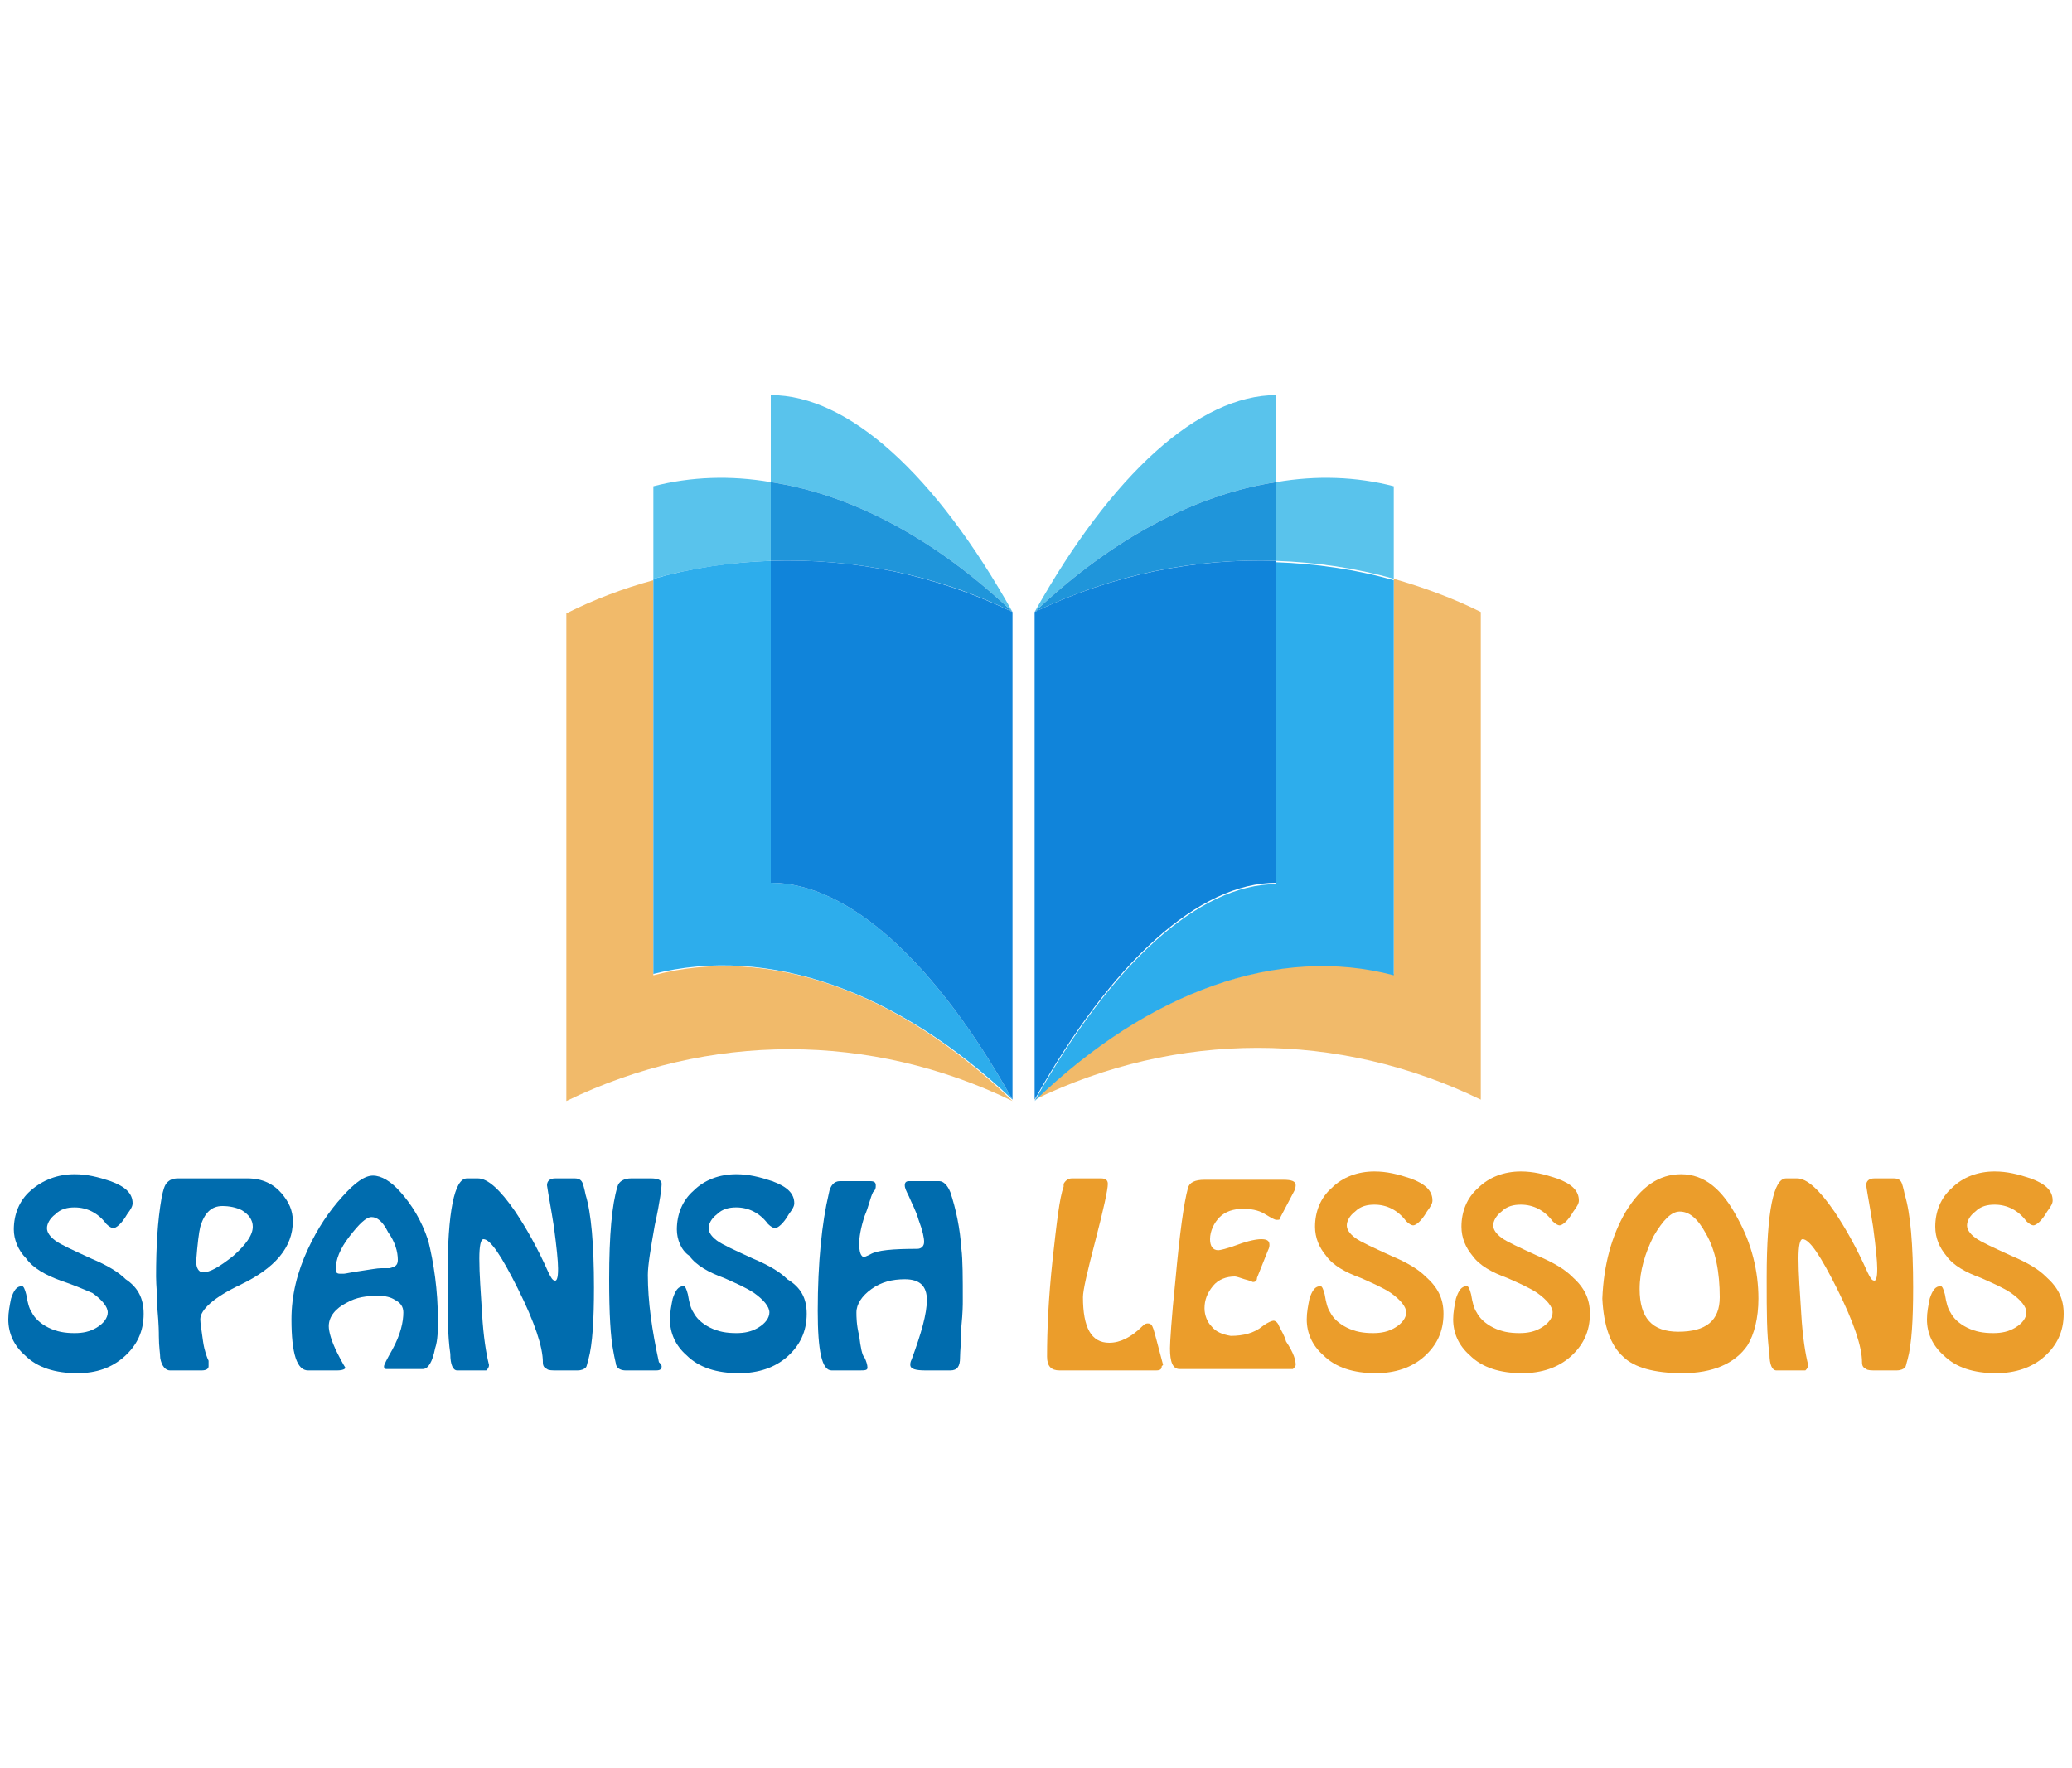
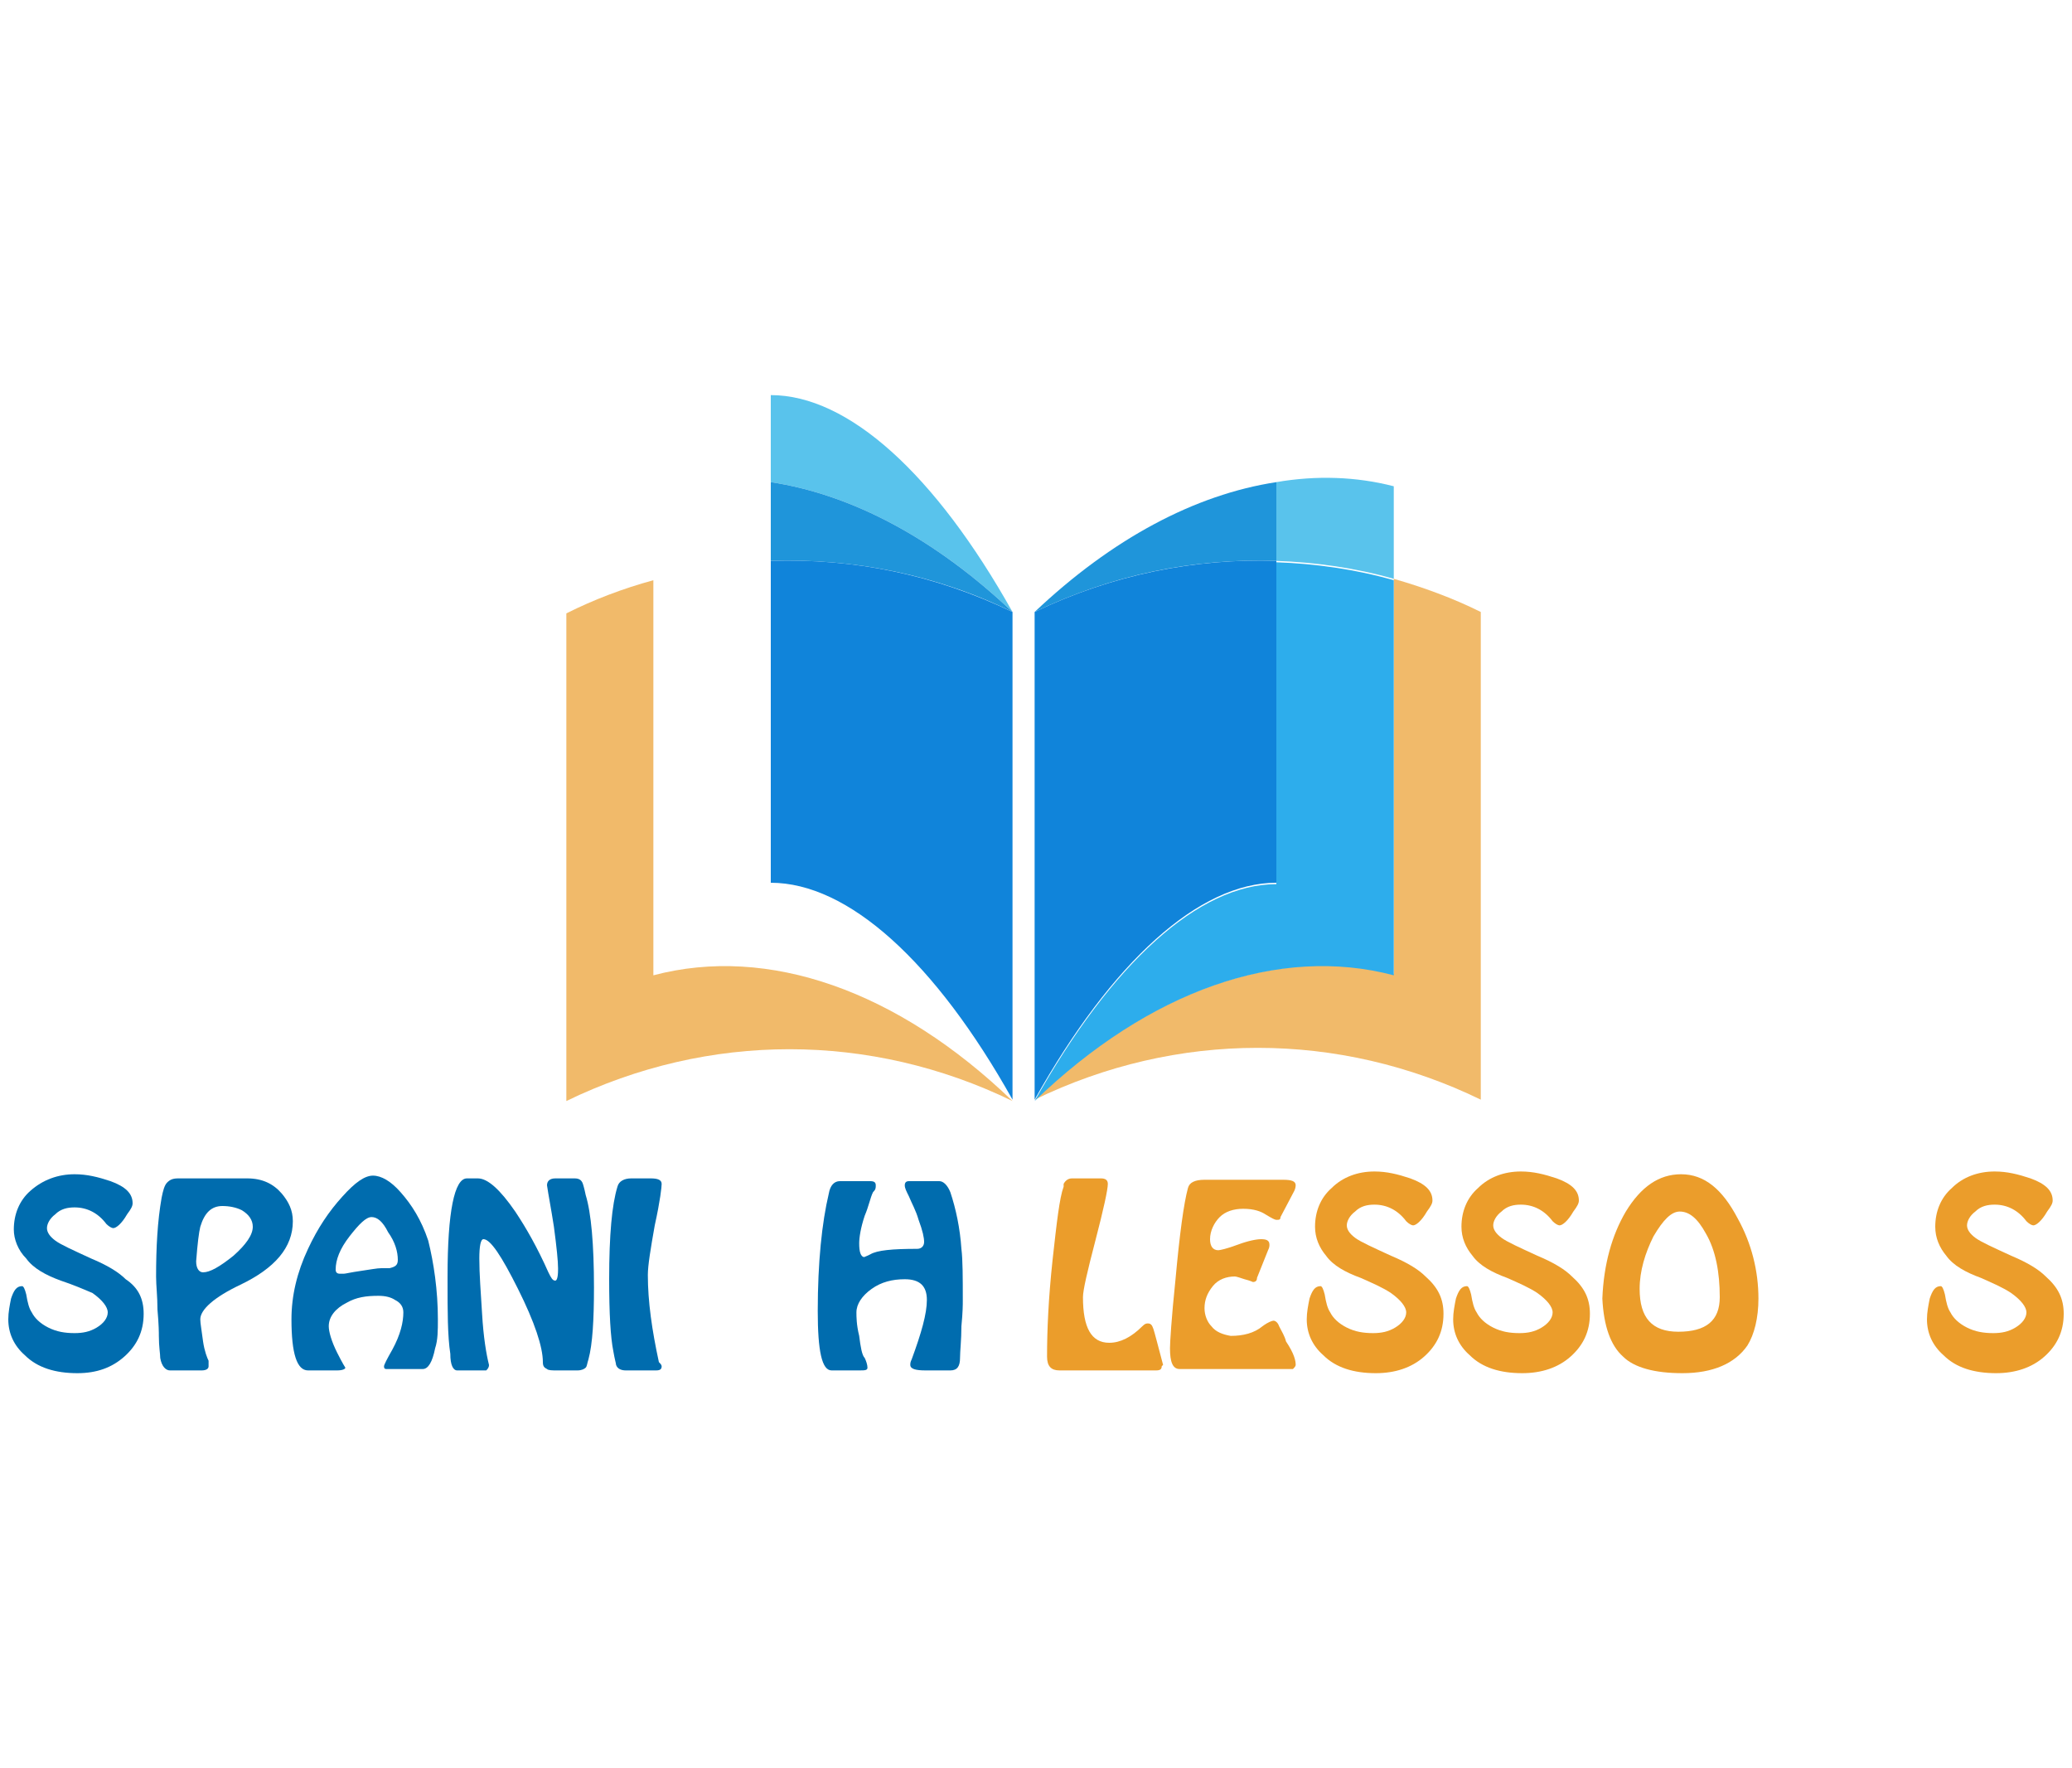
<svg xmlns="http://www.w3.org/2000/svg" version="1.1" id="Capa_1" x="0px" y="0px" viewBox="0 0 150 128" style="enable-background:new 0 0 150 128;" xml:space="preserve">
  <style type="text/css">
	.st0{opacity:0.7;fill:#EB9D2B;enable-background:new    ;}
	.st1{fill:#59C3EC;}
	.st2{fill:#0EA8E4;}
	.st3{fill:#2DADEC;}
	.st4{fill:#1F95DA;}
	.st5{fill:#1084DA;}
	.st6{fill:#006CAE;}
	.st7{fill:#EB9D2B;}
</style>
  <g>
    <g>
      <g>
        <path class="st0" d="M47.3,70.6c0-9.6,0-19.1,0-28.6c-2.2,0.6-4.3,1.4-6.3,2.4c0,11.8,0,23.6,0,35.3c10.3-5,22-5,32.3,0     C65,71.7,55.6,68.4,47.3,70.6z" />
        <path class="st0" d="M100.9,41.9c0,9.6,0,19.1,0,28.6c-8.3-2.1-17.7,1.2-26,9.1c10.3-5,22-5,32.3,0c0-11.8,0-23.6,0-35.3     C105.2,43.3,103,42.5,100.9,41.9z" />
-         <path class="st1" d="M55.8,34.9c-2.9-0.5-5.8-0.4-8.5,0.3c0,2.2,0,4.5,0,6.7c2.8-0.8,5.7-1.2,8.5-1.3     C55.8,38.7,55.8,36.8,55.8,34.9z" />
        <path class="st2" d="M73.3,44.3L73.3,44.3L73.3,44.3z" />
        <path class="st2" d="M73.3,44.3L73.3,44.3L73.3,44.3z" />
-         <path class="st3" d="M55.8,63.9c0-7.8,0-15.6,0-23.3c-2.9,0.1-5.7,0.5-8.5,1.3c0,9.6,0,19.1,0,28.6c8.3-2.1,17.7,1.2,26,9.1     C67.7,69.6,61.4,63.9,55.8,63.9z" />
        <path class="st2" d="M73.3,44.3L73.3,44.3L73.3,44.3z" />
        <path class="st1" d="M100.9,41.9c0-2.2,0-4.5,0-6.7c-2.7-0.7-5.6-0.8-8.5-0.3c0,1.9,0,3.8,0,5.7C95.2,40.7,98.1,41.1,100.9,41.9z     " />
        <path class="st3" d="M100.9,70.6c0-9.6,0-19.1,0-28.6c-2.8-0.8-5.7-1.2-8.5-1.3c0,7.8,0,15.6,0,23.3c-5.6,0-11.9,5.7-17.5,15.7     C83.2,71.7,92.6,68.4,100.9,70.6z" />
        <path class="st2" d="M73.3,44.3L73.3,44.3L73.3,44.3z" />
        <path class="st1" d="M55.8,28.6c0,2.1,0,4.2,0,6.3c5.9,0.9,11.9,4.1,17.5,9.4C67.7,34.3,61.4,28.6,55.8,28.6z" />
        <path class="st4" d="M73.3,44.3L73.3,44.3c-5.6-5.3-11.6-8.5-17.5-9.4c0,1.9,0,3.8,0,5.7C61.8,40.4,67.8,41.6,73.3,44.3z" />
        <path class="st5" d="M73.3,44.3c-5.6-2.7-11.5-3.9-17.5-3.7c0,7.8,0,15.6,0,23.3c5.6,0,11.9,5.7,17.5,15.7     C73.3,67.9,73.3,56.1,73.3,44.3L73.3,44.3z" />
-         <path class="st1" d="M92.4,28.6c-5.6,0-11.9,5.7-17.5,15.7c5.6-5.3,11.6-8.5,17.5-9.4C92.4,32.8,92.4,30.7,92.4,28.6z" />
        <path class="st4" d="M92.4,40.6c0-1.9,0-3.8,0-5.7c-5.9,0.9-11.9,4.1-17.5,9.4l0,0C80.5,41.6,86.4,40.4,92.4,40.6z" />
        <path class="st5" d="M92.4,63.9c0-7.8,0-15.6,0-23.3c-5.9-0.2-11.9,1-17.5,3.7l0,0c0,11.8,0,23.6,0,35.3     C80.5,69.6,86.8,63.9,92.4,63.9z" />
      </g>
    </g>
    <g>
      <path class="st6" d="M10.4,95.1c0,1.3-0.5,2.3-1.4,3.1C8.1,99,7,99.4,5.6,99.4c-1.6,0-2.9-0.4-3.8-1.3c-0.8-0.7-1.2-1.6-1.2-2.6    c0-0.5,0.1-1,0.2-1.5c0.2-0.6,0.4-0.9,0.8-0.9c0.1,0,0.2,0.2,0.3,0.6c0.1,0.6,0.2,1,0.4,1.3c0.2,0.4,0.6,0.8,1.2,1.1    c0.6,0.3,1.2,0.4,1.9,0.4c0.6,0,1.1-0.1,1.6-0.4c0.5-0.3,0.8-0.7,0.8-1.1c0-0.4-0.4-0.9-1.1-1.4C6,93.3,5.3,93,4.4,92.7    c-1.1-0.4-2-0.9-2.5-1.6C1.3,90.5,1,89.7,1,89c0-1.1,0.4-2.1,1.2-2.8C3.1,85.4,4.2,85,5.4,85c0.9,0,1.7,0.2,2.6,0.5    c1.1,0.4,1.6,0.9,1.6,1.6c0,0.2-0.1,0.4-0.4,0.8c-0.4,0.7-0.8,1-1,1c-0.1,0-0.3-0.1-0.5-0.3c-0.6-0.8-1.4-1.2-2.3-1.2    c-0.5,0-1,0.1-1.4,0.5c-0.4,0.3-0.6,0.7-0.6,1c0,0.3,0.2,0.6,0.6,0.9c0.4,0.3,1.3,0.7,2.6,1.3c1.2,0.5,2,1,2.5,1.5    C10,93.2,10.4,94,10.4,95.1z" />
      <path class="st6" d="M21.2,88.4c0,1.9-1.3,3.4-3.8,4.6c-1.9,0.9-2.9,1.8-2.9,2.5c0,0.3,0.1,0.8,0.2,1.6c0.1,0.7,0.3,1.2,0.4,1.4    c0,0,0,0.1,0,0.2c0,0.1,0,0.1,0,0.2c0,0.2-0.2,0.3-0.5,0.3l-2.3,0c-0.3,0-0.6-0.3-0.7-0.9c0-0.3-0.1-0.8-0.1-1.6    c0-0.2,0-0.8-0.1-1.9c0-1-0.1-1.7-0.1-2.4c0-2.1,0.1-4,0.4-5.7c0.1-0.5,0.2-0.9,0.4-1.1c0.2-0.2,0.4-0.3,0.8-0.3h5    c1.1,0,1.9,0.4,2.5,1.1C20.9,87,21.2,87.6,21.2,88.4z M18.3,88.8c0-0.5-0.3-0.9-0.8-1.2c-0.4-0.2-0.9-0.3-1.4-0.3    c-0.8,0-1.3,0.5-1.6,1.5c-0.1,0.4-0.2,1.2-0.3,2.5c0,0.5,0.2,0.8,0.5,0.8c0.5,0,1.2-0.4,2.2-1.2C17.8,90.1,18.3,89.4,18.3,88.8z" />
      <path class="st6" d="M31.7,95.5c0,0.8,0,1.5-0.2,2.1c-0.2,1-0.5,1.5-0.9,1.5h-2.6c-0.1,0-0.2,0-0.2-0.2c0-0.1,0.2-0.5,0.6-1.2    c0.6-1.1,0.8-2,0.8-2.7c0-0.4-0.2-0.7-0.6-0.9c-0.3-0.2-0.7-0.3-1.2-0.3c-0.9,0-1.6,0.1-2.3,0.5c-0.8,0.4-1.3,1-1.3,1.7    c0,0.4,0.2,1.1,0.6,1.9C24.8,98.7,25,99,25,99c0,0.1-0.2,0.2-0.6,0.2h-2.1c-0.8,0-1.2-1.2-1.2-3.7c0-1.7,0.4-3.4,1.2-5.1    c0.7-1.5,1.5-2.7,2.5-3.8c0.9-1,1.6-1.5,2.2-1.5c0.6,0,1.3,0.4,2,1.2c0.8,0.9,1.5,2,2,3.5C31.4,91.4,31.7,93.4,31.7,95.5z     M28.8,91.2c0-0.6-0.2-1.3-0.7-2c-0.4-0.8-0.8-1.1-1.2-1.1c-0.4,0-0.9,0.5-1.6,1.4c-0.7,0.9-1,1.7-1,2.4c0,0.2,0.1,0.3,0.3,0.3    c0,0,0.1,0,0.1,0c0.1,0,0.1,0,0.2,0c0.1,0,0.5-0.1,1.2-0.2s1.2-0.2,1.5-0.2c0.1,0,0.2,0,0.3,0c0.1,0,0.2,0,0.3,0    C28.6,91.7,28.8,91.6,28.8,91.2z" />
      <path class="st6" d="M43,93.2c0,2.3-0.1,4.1-0.4,5.2c-0.1,0.3-0.1,0.5-0.2,0.6c-0.1,0.1-0.3,0.2-0.6,0.2h-1.5    c-0.3,0-0.6,0-0.7-0.1c-0.2-0.1-0.3-0.2-0.3-0.5c0-1.1-0.6-2.9-1.8-5.3c-1.2-2.4-2-3.6-2.5-3.6c-0.2,0-0.3,0.5-0.3,1.4    c0,1.1,0.1,2.4,0.2,4c0.1,1.7,0.3,2.9,0.5,3.7c0,0.2-0.1,0.3-0.2,0.4c0,0-0.2,0-0.5,0h-1.4c0,0,0,0-0.1,0c0,0,0,0-0.1,0    c-0.3,0-0.5-0.4-0.5-1.2c-0.2-1.3-0.2-3.1-0.2-5.2c0,0,0-0.1,0-0.2c0-0.1,0-0.1,0-0.2c0-4.7,0.5-7.1,1.4-7.1h0.8    c0.7,0,1.6,0.8,2.7,2.4c0.8,1.2,1.6,2.6,2.4,4.4c0.2,0.4,0.3,0.6,0.5,0.6c0.1,0,0.2-0.2,0.2-0.8v-0.1c0-0.5-0.1-1.5-0.3-3    c-0.2-1.3-0.4-2.3-0.5-3c0-0.3,0.2-0.5,0.6-0.5h1.4c0.3,0,0.5,0.1,0.6,0.4c0,0,0.1,0.3,0.2,0.8C42.8,87.8,43,90.1,43,93.2z" />
      <path class="st6" d="M47.9,98.9c0,0.2-0.1,0.3-0.4,0.3l-2.2,0c-0.3,0-0.6-0.1-0.7-0.4c0-0.1-0.1-0.4-0.2-1c-0.2-1-0.3-2.7-0.3-5.2    c0-3.2,0.2-5.4,0.6-6.7c0.1-0.4,0.5-0.6,1-0.6h1.4c0.5,0,0.8,0.1,0.8,0.4c0,0.2-0.1,1.2-0.5,3c-0.3,1.7-0.5,2.9-0.5,3.6    c0,1.9,0.3,4,0.8,6.3C47.8,98.7,47.9,98.8,47.9,98.9z" />
-       <path class="st6" d="M58.4,95.1c0,1.3-0.5,2.3-1.4,3.1c-0.9,0.8-2.1,1.2-3.5,1.2c-1.6,0-2.9-0.4-3.8-1.3c-0.8-0.7-1.2-1.6-1.2-2.6    c0-0.5,0.1-1,0.2-1.5c0.2-0.6,0.4-0.9,0.8-0.9c0.1,0,0.2,0.2,0.3,0.6c0.1,0.6,0.2,1,0.4,1.3c0.2,0.4,0.6,0.8,1.2,1.1    c0.6,0.3,1.2,0.4,1.9,0.4c0.6,0,1.1-0.1,1.6-0.4c0.5-0.3,0.8-0.7,0.8-1.1c0-0.4-0.4-0.9-1.1-1.4c-0.6-0.4-1.3-0.7-2.2-1.1    c-1.1-0.4-2-0.9-2.5-1.6C49.3,90.5,49,89.7,49,89c0-1.1,0.4-2.1,1.2-2.8c0.8-0.8,1.9-1.2,3.1-1.2c0.9,0,1.7,0.2,2.6,0.5    c1.1,0.4,1.6,0.9,1.6,1.6c0,0.2-0.1,0.4-0.4,0.8c-0.4,0.7-0.8,1-1,1c-0.1,0-0.3-0.1-0.5-0.3c-0.6-0.8-1.4-1.2-2.3-1.2    c-0.5,0-1,0.1-1.4,0.5c-0.4,0.3-0.6,0.7-0.6,1c0,0.3,0.2,0.6,0.6,0.9s1.3,0.7,2.6,1.3c1.2,0.5,2,1,2.5,1.5    C58,93.2,58.4,94,58.4,95.1z" />
      <path class="st6" d="M69.7,94.2c0,0.2,0,0.8-0.1,1.8c0,1-0.1,1.8-0.1,2.3c0,0.6-0.2,0.9-0.7,0.9h-1.8c-0.7,0-1.1-0.1-1.1-0.4    c0-0.1,0-0.2,0.1-0.4c0.7-1.9,1.1-3.3,1.1-4.3c0-1-0.5-1.5-1.6-1.5c-0.9,0-1.7,0.2-2.4,0.7c-0.7,0.5-1.1,1.1-1.1,1.7    c0,0.3,0,0.9,0.2,1.7c0.1,0.8,0.2,1.4,0.4,1.6c0.1,0.2,0.2,0.5,0.2,0.7c0,0.2-0.2,0.2-0.6,0.2h-2c-0.7,0-1-1.4-1-4.3    c0-3.5,0.3-6.4,0.8-8.5c0.1-0.6,0.4-0.9,0.8-0.9H63c0.3,0,0.4,0.1,0.4,0.3c0,0.2,0,0.3-0.2,0.5c-0.2,0.4-0.3,1-0.6,1.7    c-0.3,0.9-0.4,1.6-0.4,2c0,0.6,0.1,1,0.4,1c-0.1,0,0,0,0.4-0.2c0.5-0.3,1.6-0.4,3.4-0.4c0.3,0,0.5-0.2,0.5-0.5    c0-0.3-0.1-0.8-0.4-1.6c-0.2-0.7-0.5-1.2-0.7-1.7c-0.2-0.4-0.3-0.6-0.3-0.8c0-0.2,0.1-0.3,0.3-0.3H68c0.3,0,0.6,0.3,0.8,0.8    c0.4,1.2,0.7,2.6,0.8,4.1C69.7,91.2,69.7,92.5,69.7,94.2z" />
      <path class="st7" d="M84.1,98.9c0,0.2-0.1,0.3-0.4,0.3l-7,0c-0.6,0-0.9-0.3-0.9-1c0-1.9,0.1-4.2,0.4-7c0.3-2.7,0.5-4.5,0.8-5.3    l0-0.2c0.1-0.2,0.3-0.4,0.6-0.4h2.1c0.3,0,0.5,0.1,0.5,0.4c0,0.4-0.3,1.8-0.9,4.1c-0.6,2.3-0.9,3.6-0.9,4.1c0,2.2,0.6,3.3,1.9,3.3    c0.8,0,1.6-0.4,2.4-1.2c0.2-0.2,0.3-0.2,0.4-0.2c0.2,0,0.3,0.1,0.4,0.4c0.1,0.3,0.3,1.1,0.7,2.6L84.1,98.9L84.1,98.9z" />
      <path class="st7" d="M93.8,98.8c0,0.1-0.1,0.2-0.2,0.3c-0.1,0-0.3,0-0.7,0h-7.3c0,0,0,0-0.1,0c0,0-0.1,0-0.1,0    c-0.5,0-0.7-0.5-0.7-1.5c0-0.4,0.1-2.1,0.4-5c0.3-3.3,0.6-5.5,0.9-6.6c0.1-0.4,0.5-0.6,1.2-0.6h5.7c0.6,0,0.9,0.1,0.9,0.4    c0,0,0,0.2-0.1,0.4l-1,1.9c0,0.2-0.1,0.2-0.3,0.2c-0.1,0-0.3-0.1-0.8-0.4c-0.3-0.2-0.8-0.4-1.6-0.4c-0.7,0-1.3,0.2-1.7,0.6    c-0.4,0.4-0.7,1-0.7,1.6c0,0.5,0.2,0.8,0.6,0.8c0.1,0,0.6-0.1,1.4-0.4s1.4-0.4,1.7-0.4c0.4,0,0.6,0.1,0.6,0.4c0,0.1,0,0.2-0.1,0.4    l-0.8,2c0,0.2-0.1,0.3-0.3,0.3c0,0-0.2-0.1-0.6-0.2c-0.3-0.1-0.6-0.2-0.7-0.2c-0.6,0-1.2,0.2-1.6,0.7s-0.6,1-0.6,1.6    c0,0.5,0.2,1,0.5,1.3c0.3,0.4,0.8,0.6,1.4,0.7c0.9,0,1.7-0.2,2.3-0.7c0.4-0.3,0.7-0.4,0.8-0.4c0.1,0,0.3,0.1,0.4,0.4    c0.2,0.4,0.4,0.7,0.5,1.1C93.7,98,93.8,98.5,93.8,98.8z" />
      <path class="st7" d="M104.5,95.1c0,1.3-0.5,2.3-1.4,3.1c-0.9,0.8-2.1,1.2-3.5,1.2c-1.6,0-2.9-0.4-3.8-1.3    c-0.8-0.7-1.2-1.6-1.2-2.6c0-0.5,0.1-1,0.2-1.5c0.2-0.6,0.4-0.9,0.8-0.9c0.1,0,0.2,0.2,0.3,0.6c0.1,0.6,0.2,1,0.4,1.3    c0.2,0.4,0.6,0.8,1.2,1.1c0.6,0.3,1.2,0.4,1.9,0.4c0.6,0,1.1-0.1,1.6-0.4c0.5-0.3,0.8-0.7,0.8-1.1c0-0.4-0.4-0.9-1.1-1.4    c-0.6-0.4-1.3-0.7-2.2-1.1c-1.1-0.4-2-0.9-2.5-1.6c-0.5-0.6-0.8-1.3-0.8-2.1c0-1.1,0.4-2.1,1.2-2.8c0.8-0.8,1.9-1.2,3.1-1.2    c0.9,0,1.7,0.2,2.6,0.5c1.1,0.4,1.6,0.9,1.6,1.6c0,0.2-0.1,0.4-0.4,0.8c-0.4,0.7-0.8,1-1,1c-0.1,0-0.3-0.1-0.5-0.3    c-0.6-0.8-1.4-1.2-2.3-1.2c-0.5,0-1,0.1-1.4,0.5c-0.4,0.3-0.6,0.7-0.6,1c0,0.3,0.2,0.6,0.6,0.9c0.4,0.3,1.3,0.7,2.6,1.3    c1.2,0.5,2,1,2.5,1.5C104.1,93.2,104.5,94,104.5,95.1z" />
      <path class="st7" d="M115.1,95.1c0,1.3-0.5,2.3-1.4,3.1c-0.9,0.8-2.1,1.2-3.5,1.2c-1.6,0-2.9-0.4-3.8-1.3    c-0.8-0.7-1.2-1.6-1.2-2.6c0-0.5,0.1-1,0.2-1.5c0.2-0.6,0.4-0.9,0.8-0.9c0.1,0,0.2,0.2,0.3,0.6c0.1,0.6,0.2,1,0.4,1.3    c0.2,0.4,0.6,0.8,1.2,1.1c0.6,0.3,1.2,0.4,1.9,0.4c0.6,0,1.1-0.1,1.6-0.4c0.5-0.3,0.8-0.7,0.8-1.1c0-0.4-0.4-0.9-1.1-1.4    c-0.6-0.4-1.3-0.7-2.2-1.1c-1.1-0.4-2-0.9-2.5-1.6c-0.5-0.6-0.8-1.3-0.8-2.1c0-1.1,0.4-2.1,1.2-2.8c0.8-0.8,1.9-1.2,3.1-1.2    c0.9,0,1.7,0.2,2.6,0.5c1.1,0.4,1.6,0.9,1.6,1.6c0,0.2-0.1,0.4-0.4,0.8c-0.4,0.7-0.8,1-1,1c-0.1,0-0.3-0.1-0.5-0.3    c-0.6-0.8-1.4-1.2-2.3-1.2c-0.5,0-1,0.1-1.4,0.5c-0.4,0.3-0.6,0.7-0.6,1c0,0.3,0.2,0.6,0.6,0.9s1.3,0.7,2.6,1.3    c1.2,0.5,2,1,2.5,1.5C114.7,93.2,115.1,94,115.1,95.1z" />
      <path class="st7" d="M127.3,94c0,1.4-0.3,2.6-0.8,3.4c-0.9,1.3-2.5,2-4.7,2c-2,0-3.5-0.4-4.3-1.2c-0.9-0.8-1.4-2.2-1.5-4.2    c0.1-2.5,0.7-4.6,1.7-6.3c1.1-1.8,2.4-2.7,4-2.7c1.7,0,3,1.1,4.1,3.2C126.8,90,127.3,92,127.3,94z M124.5,93.9    c0-1.8-0.3-3.4-1-4.6c-0.6-1.1-1.2-1.6-1.9-1.6c-0.6,0-1.2,0.6-1.9,1.8c-0.6,1.2-1,2.5-1,3.8c0,2.1,0.9,3.1,2.8,3.1    C123.5,96.4,124.5,95.6,124.5,93.9z" />
-       <path class="st7" d="M138.5,93.2c0,2.3-0.1,4.1-0.4,5.2c-0.1,0.3-0.1,0.5-0.2,0.6c-0.1,0.1-0.3,0.2-0.6,0.2h-1.5    c-0.3,0-0.6,0-0.7-0.1c-0.2-0.1-0.3-0.2-0.3-0.5c0-1.1-0.6-2.9-1.8-5.3c-1.2-2.4-2-3.6-2.5-3.6c-0.2,0-0.3,0.5-0.3,1.4    c0,1.1,0.1,2.4,0.2,4c0.1,1.7,0.3,2.9,0.5,3.7c0,0.2-0.1,0.3-0.2,0.4c0,0-0.2,0-0.5,0h-1.4c0,0,0,0-0.1,0c0,0,0,0-0.1,0    c-0.3,0-0.5-0.4-0.5-1.2c-0.2-1.3-0.2-3.1-0.2-5.2c0,0,0-0.1,0-0.2c0-0.1,0-0.1,0-0.2c0-4.7,0.5-7.1,1.4-7.1h0.8    c0.7,0,1.6,0.8,2.7,2.4c0.8,1.2,1.6,2.6,2.4,4.4c0.2,0.4,0.3,0.6,0.5,0.6c0.1,0,0.2-0.2,0.2-0.8v-0.1c0-0.5-0.1-1.5-0.3-3    c-0.2-1.3-0.4-2.3-0.5-3c0-0.3,0.2-0.5,0.6-0.5h1.4c0.3,0,0.5,0.1,0.6,0.4c0,0,0.1,0.3,0.2,0.8C138.3,87.8,138.5,90.1,138.5,93.2z    " />
      <path class="st7" d="M149.4,95.1c0,1.3-0.5,2.3-1.4,3.1c-0.9,0.8-2.1,1.2-3.5,1.2c-1.6,0-2.9-0.4-3.8-1.3    c-0.8-0.7-1.2-1.6-1.2-2.6c0-0.5,0.1-1,0.2-1.5c0.2-0.6,0.4-0.9,0.8-0.9c0.1,0,0.2,0.2,0.3,0.6c0.1,0.6,0.2,1,0.4,1.3    c0.2,0.4,0.6,0.8,1.2,1.1c0.6,0.3,1.2,0.4,1.9,0.4c0.6,0,1.1-0.1,1.6-0.4c0.5-0.3,0.8-0.7,0.8-1.1c0-0.4-0.4-0.9-1.1-1.4    c-0.6-0.4-1.3-0.7-2.2-1.1c-1.1-0.4-2-0.9-2.5-1.6c-0.5-0.6-0.8-1.3-0.8-2.1c0-1.1,0.4-2.1,1.2-2.8c0.8-0.8,1.9-1.2,3.1-1.2    c0.9,0,1.7,0.2,2.6,0.5c1.1,0.4,1.6,0.9,1.6,1.6c0,0.2-0.1,0.4-0.4,0.8c-0.4,0.7-0.8,1-1,1c-0.1,0-0.3-0.1-0.5-0.3    c-0.6-0.8-1.4-1.2-2.3-1.2c-0.5,0-1,0.1-1.4,0.5c-0.4,0.3-0.6,0.7-0.6,1c0,0.3,0.2,0.6,0.6,0.9s1.3,0.7,2.6,1.3    c1.2,0.5,2,1,2.5,1.5C149,93.2,149.4,94,149.4,95.1z" />
    </g>
  </g>
</svg>